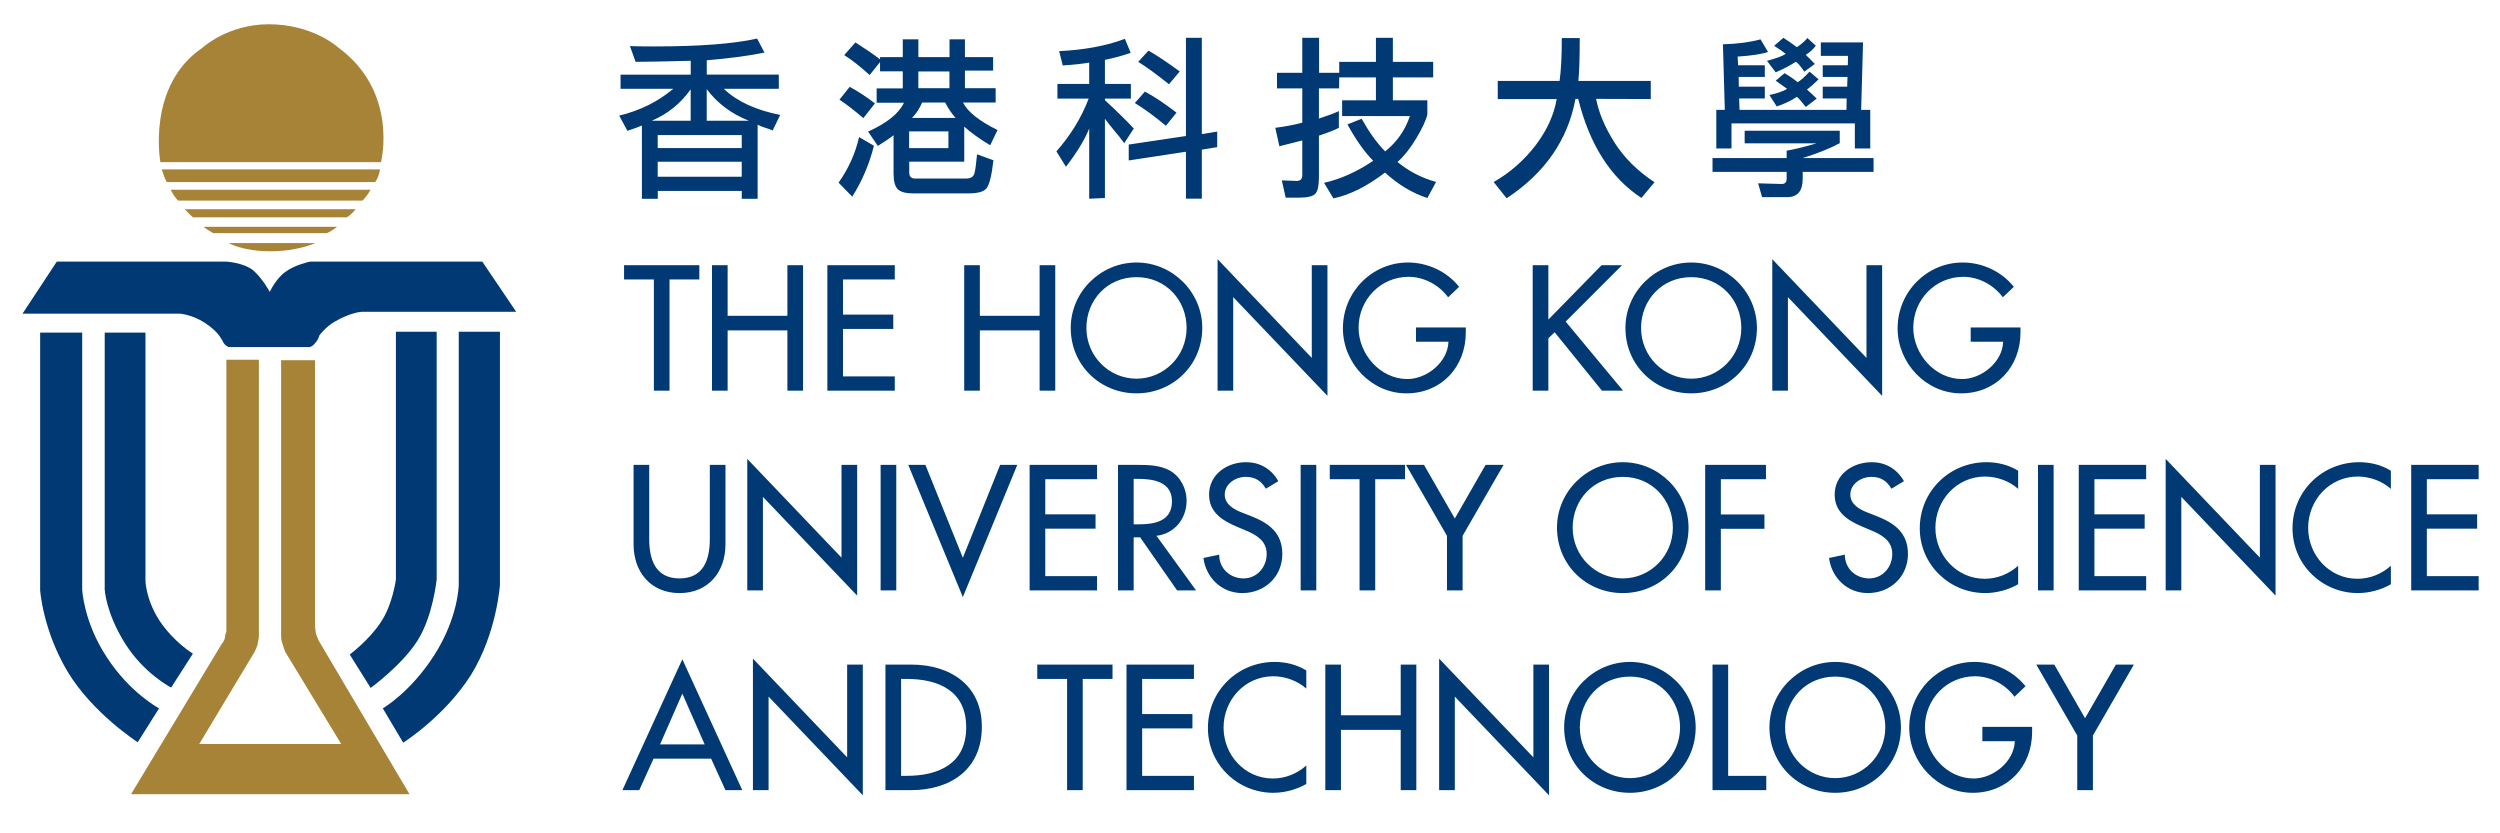
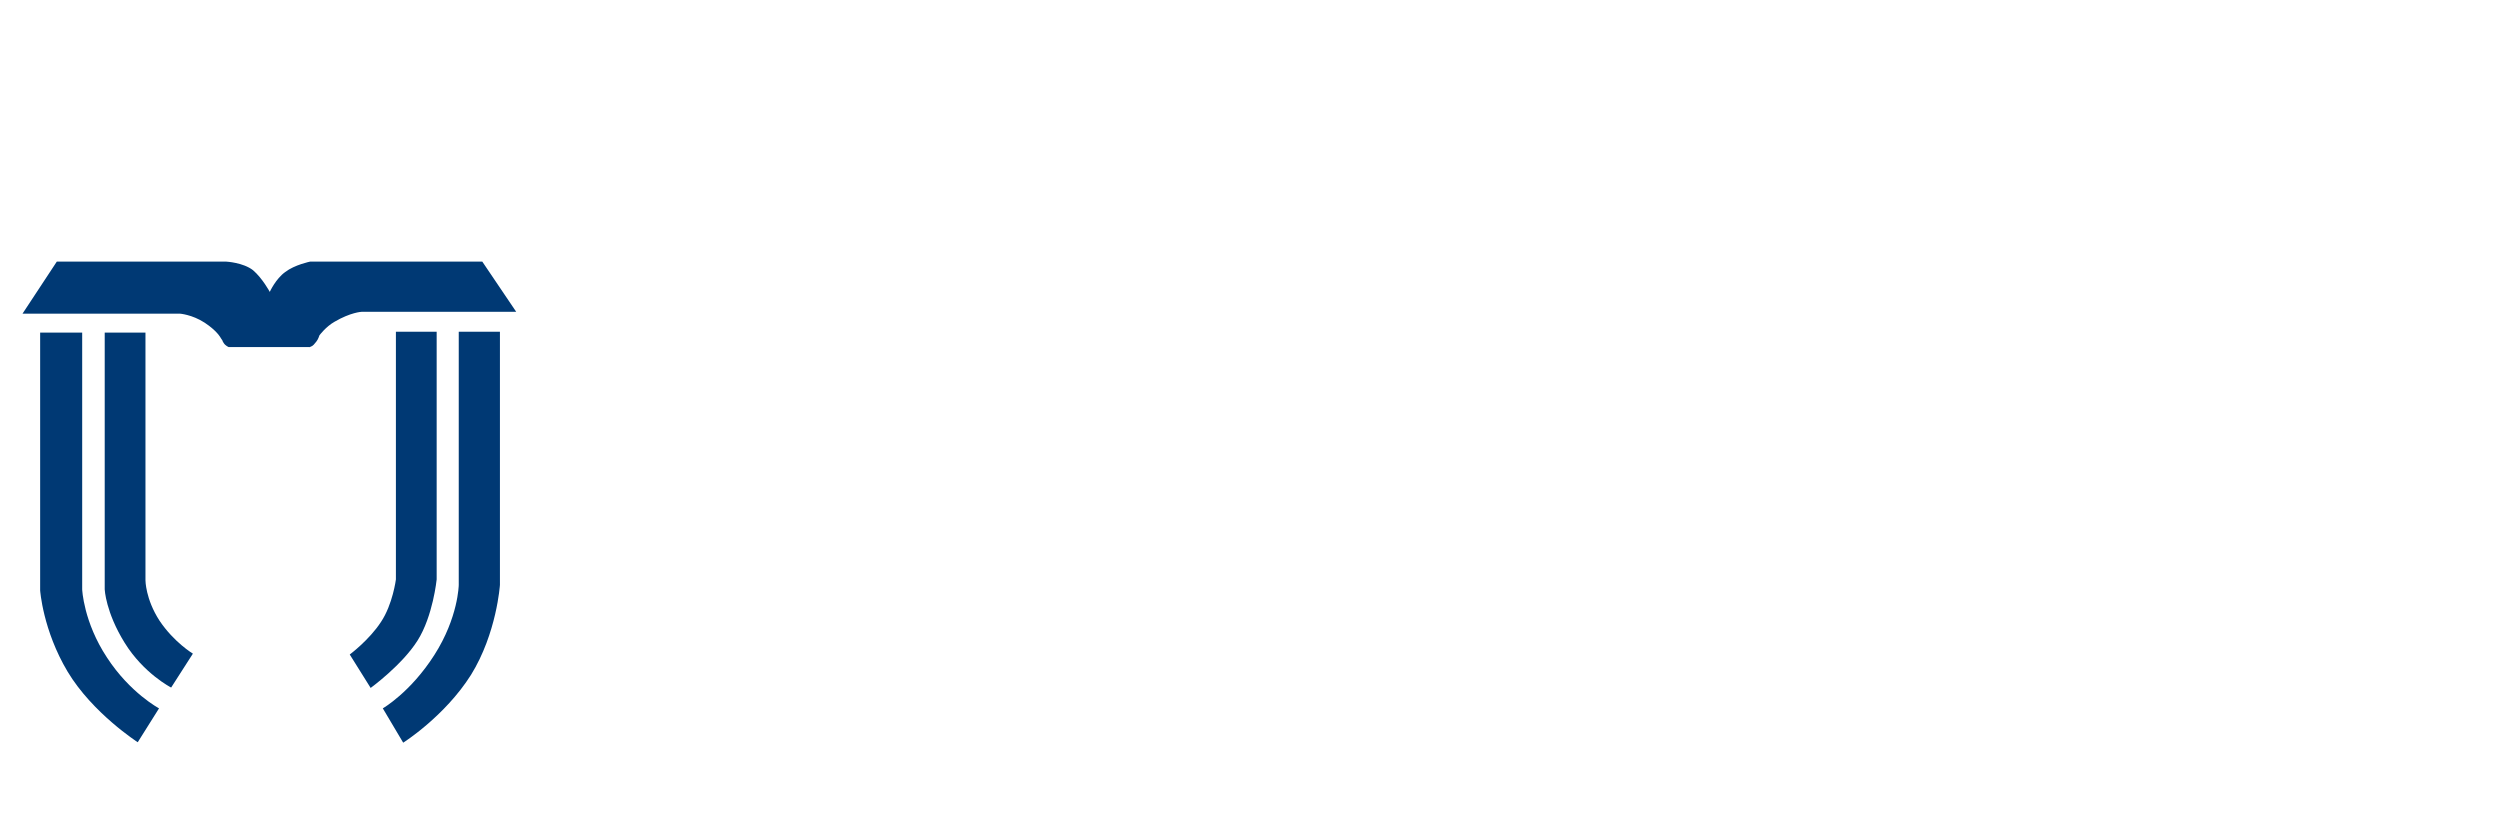
<svg xmlns="http://www.w3.org/2000/svg" width="100%" height="100%" viewBox="0 0 939 313" version="1.1" xml:space="preserve" style="fill-rule:evenodd;clip-rule:evenodd;stroke-linejoin:round;stroke-miterlimit:2;">
  <g id="Artboard1" transform="matrix(0.782,0,0,0.391,0,0)">
    <rect x="0" y="0" width="1200" height="800" style="fill:none;" />
    <g transform="matrix(1.278,0,0,2.556,-166.134,-628.754)">
-       <path d="M270.982,314.415C272.35,312.706 272.829,309.651 272.829,309.651L190.787,309.651C190.787,309.651 191.801,313.035 192.657,314.415L270.982,314.415ZM266.215,321.376C267.742,320.017 269.295,317.297 269.295,317.297L194.172,317.297C194.172,317.297 195.016,319.338 196.898,321.376L266.215,321.376ZM260.29,327.672C262.148,326.658 263.675,324.605 263.675,324.605L199.451,324.605C199.451,324.605 200.98,326.313 202.491,327.672L260.29,327.672ZM252.791,333.618C254.649,332.921 256.702,331.227 256.702,331.227L206.6,331.227C206.6,331.227 206.6,331.595 210.155,333.618L252.791,333.618ZM215.919,337.344C215.919,337.344 221.195,340.426 231.555,340.426C241.927,340.426 248.535,337.344 248.535,337.344L215.919,337.344Z" style="fill:rgb(167,131,55);fill-rule:nonzero;" />
-     </g>
+       </g>
    <g transform="matrix(1.278,0,0,2.556,-166.134,-628.754)">
      <path d="M215.075,344.32C215.075,344.32 221.368,344.649 225.082,347.537C228.661,350.61 231.385,355.695 231.385,355.695C231.385,355.695 233.596,350.796 237.175,348.234C240.73,345.493 246.521,344.32 246.521,344.32L311.26,344.32L324.002,363.182L265.874,363.182C265.874,363.182 261.804,363.347 255.684,366.938C252.446,368.778 250.052,372.013 250.052,372.013C250.052,372.013 249.576,373.545 248.879,374.377C248.194,375.245 247.682,375.937 246.853,376.254C245.985,376.622 246.168,376.418 246.168,376.418L215.919,376.418C215.919,376.418 214.695,375.937 214.06,374.892C213.375,373.878 213.878,374.228 213.208,373.396C212.696,372.552 211.496,370.319 206.914,367.267C202.162,364.176 197.565,363.867 197.565,363.867L138.462,363.867L151.339,344.32L215.075,344.32Z" style="fill:rgb(0,57,116);fill-rule:nonzero;" />
    </g>
    <g transform="matrix(1.278,0,0,2.556,-166.134,-628.754)">
      <path d="M169.348,370.99L169.348,467.495C169.348,467.495 169.692,476.024 176.836,487.557C183.97,499.112 194.318,504.391 194.318,504.391L202.488,491.648C202.488,491.648 195.369,487.384 189.919,479.223C184.667,471.089 184.667,464.098 184.667,464.098L184.667,370.99L169.348,370.99ZM278.787,370.658L278.787,463.754C278.787,463.754 277.602,473.112 273.179,479.735C268.756,486.531 261.439,491.974 261.439,491.974L269.295,504.537C269.295,504.537 281.169,495.886 286.936,486.698C292.727,477.535 294.106,463.754 294.106,463.754L294.106,370.658L278.787,370.658Z" style="fill:rgb(0,57,116);fill-rule:nonzero;" />
    </g>
    <g transform="matrix(1.278,0,0,2.556,-166.134,-628.754)">
      <path d="M145.084,370.99L145.084,467.851C145.084,467.851 146.087,482.817 155.421,498.441C164.802,514.054 181.761,524.941 181.761,524.941L189.764,512.207C189.764,512.207 178.879,506.429 170.228,493.15C161.358,479.738 160.882,467.495 160.882,467.495L160.882,370.99L145.084,370.99Z" style="fill:rgb(0,57,116);fill-rule:nonzero;" />
    </g>
    <g transform="matrix(1.278,0,0,2.556,-166.134,-628.754)">
-       <path d="M215.075,381.183L215.075,483.478C215.075,483.478 214.698,483.828 214.575,485.334C214.393,486.884 213.378,487.91 213.378,487.91L179.233,544.485L283.907,544.485L249.738,486.698L248.727,484.134L248.382,481.434L248.382,381.365L235.64,381.365L235.64,485.208C235.64,485.208 235.64,486.701 236.152,487.91C236.469,489.104 237.178,490.954 237.178,490.954L258.228,525.611L204.873,525.611L225.594,491.124C225.594,491.124 226.279,489.939 226.791,488.24C227.144,486.701 227.291,485.208 227.291,485.208L227.291,381.183L215.075,381.183Z" style="fill:rgb(167,131,55);fill-rule:nonzero;" />
-     </g>
+       </g>
    <g transform="matrix(1.278,0,0,2.556,-166.134,-628.754)">
      <path d="M302.405,370.658L302.405,465.819C302.405,465.819 302.258,478.05 293.241,492.151C284.24,506.27 273.864,512.207 273.864,512.207L281.525,525.111C281.525,525.111 297.138,515.254 307.01,499.626C316.697,483.987 317.882,465.819 317.882,465.819L317.882,370.658L302.405,370.658Z" style="fill:rgb(0,57,116);fill-rule:nonzero;" />
    </g>
    <g transform="matrix(1.278,0,0,2.556,-166.134,-628.754)">
-       <path d="M190.263,306.927C190.263,306.927 185.011,278.228 206.073,263.933C206.073,263.933 215.59,255.111 231.031,255.111C247.536,255.111 257.031,263.765 257.031,263.765C279.975,280.572 273.182,306.927 273.182,306.927L190.263,306.927Z" style="fill:rgb(167,131,55);fill-rule:nonzero;" />
-     </g>
+       </g>
    <g transform="matrix(1.278,0,0,2.556,-166.134,-628.754)">
-       <path d="M414.732,292.841L414.732,320.705L408.77,320.705L408.77,317.755L377.208,317.755L377.208,320.705L371.237,320.705L371.237,293.167C370.175,293.637 368.355,294.305 365.791,295.161L362.705,289.448C370.492,287.565 377.273,284.205 383.046,279.369L363.217,279.369L363.217,274.042L389.588,274.042L389.588,268.835C379.961,269.089 373.057,269.227 368.867,269.227L366.748,263.319C369.184,263.406 372.204,263.445 375.795,263.445C392.862,263.445 405.775,262.463 414.543,260.488L417.302,265.755C411.482,266.952 404.255,267.919 395.615,268.646L395.615,274.039L422.692,274.039L422.692,279.366L402.028,279.366C406.903,284.07 413.963,287.344 423.207,289.187L420.379,295.029C419.526,294.637 418.583,294.296 417.557,294.002C416.533,293.697 415.588,293.317 414.732,292.841ZM374.93,291.372L389.567,291.372L389.567,279.557C385.841,284.863 380.963,288.795 374.93,291.372ZM408.758,296.759L377.178,296.759L377.178,301.636L408.758,301.636L408.758,296.759ZM377.178,312.419L408.758,312.419L408.758,306.766L377.178,306.766L377.178,312.419ZM395.6,279.494L395.6,291.369L411.452,291.369C404.904,288.795 399.619,284.839 395.6,279.494ZM458.444,300.769C456.694,307.708 453.973,314.083 450.296,319.9L445.157,314.636C448.928,309.292 451.493,303.579 452.86,297.504L458.444,300.769ZM454.467,290.372C450.999,287.425 448.006,285.114 445.484,283.448L449.332,278.629C452.375,280.257 455.539,282.334 458.83,284.851L454.467,290.372ZM460.74,267.461L469.284,267.461L469.284,260.785L475.146,260.785L475.146,267.464L486.85,267.464L486.85,260.785L492.641,260.785L492.641,267.464L503.232,267.464L503.232,272.534L492.641,272.534L492.641,279.144L504.192,279.144L504.192,284.531L491.932,284.531C493.64,288.002 497.968,291.447 504.898,294.867L502.136,300.58C498.201,298.225 494.945,295.894 492.383,293.583L492.383,306.742L471.717,306.742L471.717,310.848C471.717,312.344 472.468,313.095 473.964,313.095L493.024,313.095C494.819,313.095 495.888,312.431 496.229,311.102C496.573,309.734 496.896,307.361 497.195,303.98L503.36,306.227C502.675,312.173 501.753,315.747 500.598,316.944C499.485,318.105 497.282,318.679 493.99,318.679L473.198,318.679C470.457,318.679 468.529,318.168 467.419,317.141C466.354,316.073 465.818,314.083 465.818,311.174L465.818,296.794C464.744,297.689 462.778,299.042 459.914,300.84L456.251,295.445C463.355,292.24 467.847,288.625 469.726,284.597L459.459,284.597L459.459,279.21L469.281,279.21L469.281,272.788L460.74,272.788L460.74,269.322L456.822,274.197C453.315,270.992 450.128,268.488 447.261,266.692L451.496,261.94C455.138,264.253 458.217,266.366 460.74,268.296L460.74,267.461ZM471.669,295.382L471.669,301.675L486.434,301.675L486.434,295.382L471.669,295.382ZM476.55,284.534C475.604,286.721 474.347,288.649 472.761,290.313L489.124,290.313C487.715,288.732 486.407,286.808 485.21,284.534L476.55,284.534ZM475.134,272.854L475.134,279.144L486.82,279.144L486.82,272.854L475.134,272.854ZM539.349,269.505C537.087,269.936 533.771,270.301 529.399,270.594L528.055,265.208C537.637,264.741 545.873,263.2 552.762,260.587L554.944,265.854C551.864,266.919 548.632,267.799 545.254,268.485L545.254,277.537L555.006,277.537L555.006,283.055L545.254,283.055L545.254,283.633C550.042,288.08 553.66,291.635 556.102,294.287L552.508,299.808C551.218,298.012 549.943,296.387 548.653,294.93C547.537,293.604 546.406,292.171 545.254,290.63L545.254,320.415L539.346,320.669L539.346,294.284C537.724,298.39 534.809,303.187 530.617,308.663L527.02,302.884C532.412,296.762 536.455,290.154 539.149,283.053L527.403,283.053L527.403,277.534L539.343,277.534L539.343,269.505L539.349,269.505ZM554.201,306.29L554.201,300.32L575.706,297.106L575.706,260.198L581.67,260.198L581.67,296.405L587.452,295.439L587.452,301.283L581.67,302.244L581.67,320.666L575.706,320.666L575.706,303.016L554.201,306.29ZM568.174,293.257C563.766,289.579 559.872,286.733 556.494,284.716L560.282,280.416C563.487,282.089 567.447,284.716 572.16,288.316L568.174,293.257ZM569.326,277.657C564.583,273.853 560.725,271.049 557.775,269.251L561.626,265.013C564.412,266.56 568.323,269.167 573.372,272.842L569.326,277.657ZM633.257,279.204L625.682,279.204L625.682,290.555C629.106,289.442 631.608,288.502 633.182,287.733L633.182,294.023C631.865,294.754 629.36,295.735 625.682,296.977L625.682,312.703C625.682,315.741 625.246,317.749 624.387,318.739C623.483,319.766 621.457,320.277 618.279,320.277L613.197,320.277L611.731,313.789L617.303,313.987C618.722,313.987 619.428,313.278 619.428,311.868L619.428,298.776C615.786,299.715 612.925,300.445 610.827,300.957L609.28,294.02C613,293.554 616.381,292.91 619.428,292.099L619.428,279.204L609.926,279.204L609.926,273.354L619.428,273.354L619.428,260.198L625.742,260.198L625.742,273.354L633.317,273.354L633.317,269.251L647.109,269.251L647.109,260.198L653.472,260.198L653.472,269.251L668.623,269.251L668.623,275.092L653.472,275.092L653.472,283.693L666.436,283.693L666.436,289.02C665.873,291.336 664.469,294.347 662.21,298.072C659.975,301.798 657.64,304.731 655.198,306.868C659.487,310.375 664.308,312.88 669.712,314.376L666.436,320.412C660.789,318.572 655.489,315.381 650.518,310.848C643.761,316.019 637.3,319.257 631.129,320.541L627.61,314.702C633.768,313.329 639.921,310.572 646.083,306.419C642.794,303.082 639.556,298.524 636.408,292.749L641.735,290.63C644.676,295.852 647.621,299.94 650.578,302.887C654.953,299.425 658.053,294.993 659.888,289.603L634.4,289.603L634.4,283.69L647.106,283.69L647.106,275.089L633.314,275.089L633.257,279.204ZM729.858,283.148C730.848,288.37 733.158,293.841 736.785,299.581C740.427,305.314 745.437,310.276 751.811,314.475L746.879,320.379C735.322,312.805 727.407,300.392 723.127,283.151L722.101,283.151C719.228,298.599 710.606,311.045 696.227,320.511L691.352,314.406C697.421,310.943 702.652,306.386 707.012,300.736C711.324,295.092 714.012,289.253 715.041,283.217L692.89,283.217L692.89,276.409L716.131,276.409C716.681,272.513 716.959,267.147 716.959,260.297L723.705,260.297C723.705,267.659 723.531,273.027 723.19,276.409L750.399,276.409L750.399,283.214L729.858,283.148ZM821.422,295.122L821.422,299.802C817.66,301.813 813.016,303.674 807.497,305.386L834.131,305.386L834.131,310.584L807.497,310.584L807.497,313.215C807.497,317.794 805.543,320.083 801.656,320.083L792.229,320.083L790.748,314.888L799.534,315.142C800.83,315.142 801.467,314.499 801.467,313.215L801.467,310.584L773.609,310.584L773.609,305.386L801.467,305.386L801.467,302.624C804.424,302.112 808.162,301.197 812.707,299.865L785.684,299.865L785.684,295.122L821.422,295.122ZM827.099,292.359L780.732,292.359L780.732,301.795L775.028,301.795L775.028,287.29L778.227,287.29L777.518,262.64C783.087,262.469 787.806,261.844 791.643,260.779L794.477,265.522C792.08,266.339 788.27,266.913 783.042,267.258L783.236,270.531L793.253,270.531L793.253,274.901L783.431,274.901L783.494,278.558L793.256,278.558L793.256,282.987L783.628,282.987L783.751,287.287L823.948,287.287L824.019,282.987L815.027,282.987L815.027,278.558L824.214,278.558L824.337,274.901L815.027,274.901L815.027,270.531L824.456,270.531L824.531,267L814.314,267L814.314,261.931L830.175,261.931L829.466,287.29L832.889,287.29L832.889,301.795L827.099,301.795L827.099,292.359ZM804.858,269.251C802.73,270.618 800.216,271.929 797.355,273.171L794.079,268.868C797.673,267.883 800.031,267.003 801.141,266.234C800.07,265.378 798.612,264.379 796.766,263.218L800.237,260.201C801.913,261.275 803.61,262.449 805.316,263.732C807.15,262.493 808.458,261.338 809.23,260.27L812.426,263.158C811.498,264.442 810.23,265.597 808.641,266.623C809.493,267.392 810.643,268.529 812.052,270.023L808.129,272.914C806.423,270.472 805.334,269.251 804.858,269.251ZM805.25,282.409C803.284,283.777 800.779,284.974 797.747,286L794.985,281.7C797.93,281.065 800.162,280.29 801.656,279.39C800.803,278.752 799.36,277.726 797.355,276.313L800.689,273.491C801.509,274.042 802.254,274.518 802.94,274.904C803.757,275.457 804.648,276.119 805.636,276.888C806.908,276.083 808.398,274.751 810.062,272.914L813.459,275.801C811.884,277.385 810.427,278.668 809.11,279.65C810.343,280.724 811.564,281.855 812.764,283.055L808.646,286.198C806.689,283.672 805.543,282.409 805.25,282.409ZM381.622,392.827L375.741,392.827L375.741,351.032L364.537,351.032L364.537,345.652L392.82,345.652L392.82,351.032L381.622,351.032L381.622,392.827ZM425.918,364.672L425.918,345.649L431.801,345.649L431.801,392.824L425.918,392.824L425.918,370.176L403.459,370.176L403.459,392.827L397.581,392.827L397.581,345.649L403.459,345.649L403.459,364.672L425.918,364.672ZM440.938,345.649L466.276,345.649L466.276,351.029L446.815,351.029L446.815,364.233L465.713,364.233L465.713,369.61L446.815,369.61L446.815,387.443L466.276,387.443L466.276,392.824L440.938,392.824L440.938,345.649ZM520.708,364.672L520.708,345.649L526.589,345.649L526.589,392.824L520.708,392.824L520.708,370.176L498.249,370.176L498.249,392.827L492.368,392.827L492.368,345.649L498.249,345.649L498.249,364.672L520.708,364.672ZM581.838,369.233C581.838,383.253 570.765,393.826 557.122,393.826C543.479,393.826 532.406,383.253 532.406,369.233C532.406,355.722 543.602,344.649 557.122,344.649C570.634,344.649 581.838,355.722 581.838,369.233ZM575.952,369.233C575.952,358.849 568.198,350.152 557.122,350.152C546.044,350.152 538.293,358.849 538.293,369.233C538.293,379.998 546.923,388.314 557.122,388.314C567.318,388.317 575.952,379.998 575.952,369.233ZM587.593,343.395L622.995,380.497L622.995,345.649L628.887,345.649L628.887,394.766L593.473,357.664L593.473,392.827L587.593,392.827L587.593,343.395ZM680.878,369.051L680.878,370.927C680.878,383.879 671.738,393.826 658.544,393.826C645.341,393.826 634.696,382.439 634.696,369.365C634.696,355.784 645.598,344.649 659.155,344.649C666.486,344.649 673.743,347.962 678.373,353.788L674.243,357.724C670.859,353.094 665.17,350.027 659.412,350.027C648.845,350.027 640.589,358.597 640.589,369.17C640.589,379.064 648.722,388.446 658.912,388.446C666.241,388.446 674.109,382.119 674.366,374.431L662.162,374.431L662.162,369.051L680.878,369.051ZM731.922,345.649L739.619,345.649L718.411,366.857L739.996,392.824L732.057,392.824L714.281,370.864L711.911,373.115L711.911,392.821L706.025,392.821L706.025,345.649L711.911,345.649L711.911,366.103L731.922,345.649ZM790.296,369.233C790.296,383.253 779.229,393.826 765.592,393.826C751.955,393.826 740.876,383.253 740.876,369.233C740.876,355.722 752.081,344.649 765.592,344.649C779.104,344.649 790.296,355.722 790.296,369.233ZM784.43,369.233C784.43,358.849 776.662,350.152 765.592,350.152C754.522,350.152 746.754,358.849 746.754,369.233C746.754,379.998 755.39,388.314 765.592,388.314C775.782,388.317 784.43,379.998 784.43,369.233ZM796.063,343.395L831.468,380.497L831.468,345.649L837.354,345.649L837.354,394.766L801.94,357.664L801.94,392.827L796.063,392.827L796.063,343.395ZM889.351,369.051L889.351,370.927C889.351,383.879 880.208,393.826 867.017,393.826C853.799,393.826 843.169,382.439 843.169,369.365C843.169,355.784 854.053,344.649 867.627,344.649C874.959,344.649 882.216,347.962 886.846,353.788L882.713,357.724C879.332,353.094 873.637,350.027 867.885,350.027C857.318,350.027 849.055,358.597 849.055,369.17C849.055,379.064 857.195,388.446 867.382,388.446C874.699,388.446 882.581,382.119 882.836,374.431L870.635,374.431L870.635,369.051L889.351,369.051ZM373.99,420.706L373.99,448.558C373.99,456.255 376.304,463.377 385.377,463.377C394.451,463.377 396.764,456.255 396.764,448.558L396.764,420.706L402.648,420.706L402.648,450.563C402.648,460.947 396.204,468.889 385.377,468.889C374.553,468.889 368.107,460.947 368.107,450.563L368.107,420.706L373.99,420.706ZM410.841,418.455L446.253,455.56L446.253,420.706L452.133,420.706L452.133,469.829L416.722,432.727L416.722,467.887L410.838,467.887L410.838,418.455L410.841,418.455ZM466.839,467.887L460.955,467.887L460.955,420.706L466.839,420.706L466.839,467.887ZM491.863,455.62L505.877,420.706L512.32,420.706L491.863,470.392L471.339,420.706L477.786,420.706L491.863,455.62ZM516.953,420.706L542.291,420.706L542.291,426.092L522.836,426.092L522.836,439.299L541.731,439.299L541.731,444.673L522.836,444.673L522.836,462.512L542.291,462.512L542.291,467.887L516.953,467.887L516.953,420.706ZM579.519,467.887L572.384,467.887L558.496,447.926L556.057,447.926L556.057,467.887L550.173,467.887L550.173,420.706L557.308,420.706C561.503,420.706 566.001,420.778 569.76,422.902C573.698,425.21 575.949,429.657 575.949,434.166C575.949,440.912 571.445,446.556 564.628,447.361L579.519,467.887ZM556.057,443.051L557.936,443.051C563.936,443.051 570.451,441.911 570.451,434.409C570.451,427.032 563.437,425.958 557.625,425.958L556.06,425.958L556.06,443.051L556.057,443.051ZM605.734,429.657C603.986,426.715 601.73,425.213 598.163,425.213C594.407,425.213 590.28,427.777 590.28,431.904C590.28,435.609 593.91,437.539 596.852,438.664L600.23,439.981C606.919,442.609 611.925,446.295 611.925,454.175C611.925,462.755 605.297,468.886 596.852,468.886C589.215,468.886 583.274,463.251 582.272,455.692L588.212,454.435C588.149,459.624 592.279,463.374 597.352,463.374C602.424,463.374 606.048,459.125 606.048,454.175C606.048,449.12 601.981,446.918 597.911,445.236L594.658,443.865C589.281,441.546 584.4,438.479 584.4,431.904C584.4,424.27 591.157,419.7 598.291,419.7C603.543,419.7 607.862,422.265 610.426,426.838L605.734,429.657ZM624.692,467.887L618.817,467.887L618.817,420.706L624.692,420.706L624.692,467.887ZM646.84,467.887L640.954,467.887L640.954,426.092L629.761,426.092L629.761,420.706L658.032,420.706L658.032,426.092L646.84,426.092L646.84,467.887ZM658.415,420.706L665.173,420.706L676.754,440.864L688.32,420.706L695.075,420.706L679.684,447.361L679.684,467.884L673.806,467.884L673.806,447.361L658.415,420.706ZM764.59,444.293C764.59,458.311 753.523,468.889 739.877,468.889C726.228,468.889 715.158,458.311 715.158,444.293C715.158,430.782 726.362,419.7 739.877,419.7C753.4,419.7 764.59,430.782 764.59,444.293ZM758.7,444.293C758.7,433.912 750.955,425.213 739.877,425.213C728.795,425.213 721.047,433.912 721.047,444.293C721.047,455.061 729.675,463.377 739.877,463.377C750.075,463.377 758.7,455.058 758.7,444.293ZM776.733,426.092L776.733,439.35L793.121,439.35L793.121,444.736L776.733,444.736L776.733,467.887L770.847,467.887L770.847,420.706L793.693,420.706L793.693,426.092L776.733,426.092ZM840.847,429.657C839.111,426.715 836.852,425.213 833.287,425.213C829.535,425.213 825.405,427.777 825.405,431.904C825.405,435.609 829.035,437.539 831.977,438.664L835.349,439.981C842.044,442.609 847.053,446.295 847.053,454.175C847.053,462.755 840.419,468.886 831.977,468.886C824.331,468.886 818.393,463.251 817.391,455.692L823.34,454.435C823.277,459.624 827.407,463.374 832.465,463.374C837.549,463.374 841.164,459.125 841.164,454.175C841.164,449.12 837.109,446.918 833.027,445.236L829.774,443.865C824.402,441.546 819.516,438.479 819.516,431.904C819.516,424.27 826.285,419.7 833.419,419.7C838.674,419.7 842.983,422.265 845.551,426.838L840.847,429.657ZM888.471,429.719C885.098,426.715 880.46,425.09 876.022,425.09C865.455,425.09 857.369,433.912 857.369,444.356C857.369,454.696 865.386,463.512 875.89,463.512C880.532,463.512 884.967,461.755 888.471,458.625L888.471,465.565C884.844,467.689 880.211,468.886 876.082,468.886C862.633,468.886 851.5,458.185 851.5,444.551C851.5,430.599 862.693,419.697 876.584,419.697C880.714,419.697 884.904,420.703 888.471,422.899L888.471,429.719ZM901.8,467.887L895.925,467.887L895.925,420.706L901.8,420.706L901.8,467.887ZM911.245,420.706L936.583,420.706L936.583,426.092L917.134,426.092L917.134,439.299L936.02,439.299L936.02,444.673L917.134,444.673L917.134,462.512L936.583,462.512L936.583,467.887L911.245,467.887L911.245,420.706ZM943.912,418.455L979.317,455.56L979.317,420.706L985.206,420.706L985.206,469.829L949.789,432.727L949.789,467.887L943.912,467.887L943.912,418.455ZM1028.55,429.719C1025.18,426.715 1020.55,425.09 1016.11,425.09C1005.53,425.09 997.461,433.912 997.461,444.356C997.461,454.696 1005.46,463.512 1015.98,463.512C1020.61,463.512 1025.06,461.755 1028.55,458.625L1028.55,465.565C1024.93,467.689 1020.3,468.886 1016.16,468.886C1002.72,468.886 991.581,458.185 991.581,444.551C991.581,430.599 1002.77,419.697 1016.68,419.697C1020.81,419.697 1024.98,420.703 1028.55,422.899L1028.55,429.719ZM1036.19,420.706L1061.54,420.706L1061.54,426.092L1042.07,426.092L1042.07,439.299L1060.97,439.299L1060.97,444.673L1042.07,444.673L1042.07,462.512L1061.54,462.512L1061.54,467.887L1036.19,467.887L1036.19,420.706ZM375.615,531.12L370.241,542.947L363.914,542.947L386.437,493.761L408.965,542.947L402.642,542.947L397.261,531.12L375.615,531.12ZM386.437,506.665L378.057,525.749L394.825,525.749L386.437,506.665ZM412.966,493.516L448.377,530.618L448.377,495.766L454.261,495.766L454.261,544.889L418.849,507.787L418.849,542.95L412.966,542.95L412.966,493.516ZM462.769,495.766L472.531,495.766C486.985,495.766 499,503.415 499,519.114C499,535.19 487.236,542.95 472.342,542.95L462.769,542.95L462.769,495.766ZM468.652,537.572L470.717,537.572C482.732,537.572 493.117,533.066 493.117,519.357C493.117,505.588 482.732,501.153 470.717,501.153L468.652,501.153L468.652,537.572ZM536.907,542.95L531.036,542.95L531.036,501.153L519.828,501.153L519.828,495.766L548.114,495.766L548.114,501.153L536.907,501.153L536.907,542.95ZM553.366,495.766L578.708,495.766L578.708,501.153L559.247,501.153L559.247,514.362L578.142,514.362L578.142,519.737L559.247,519.737L559.247,537.572L578.708,537.572L578.708,542.95L553.366,542.95L553.366,495.766ZM620.942,504.783C617.558,501.775 612.925,500.153 608.487,500.153C597.914,500.153 589.846,508.972 589.846,519.419C589.846,529.753 597.851,538.575 608.361,538.575C612.988,538.575 617.435,536.812 620.942,533.688L620.942,540.625C617.303,542.75 612.686,543.947 608.544,543.947C595.101,543.947 583.96,533.245 583.96,519.608C583.96,505.659 595.155,494.76 609.047,494.76C613.17,494.76 617.372,495.763 620.942,497.962L620.942,504.783ZM656.422,514.796L656.422,495.766L662.288,495.766L662.288,542.95L656.422,542.95L656.422,520.299L633.957,520.299L633.957,542.95L628.079,542.95L628.079,495.766L633.957,495.766L633.957,514.796L656.422,514.796ZM670.862,493.516L706.282,530.618L706.282,495.766L712.156,495.766L712.156,544.889L676.754,507.787L676.754,542.95L670.862,542.95L670.862,493.516ZM767.277,519.357C767.277,533.371 756.21,543.95 742.561,543.95C728.927,543.95 717.845,533.371 717.845,519.357C717.845,505.842 729.047,494.763 742.561,494.763C756.088,494.763 767.277,505.842 767.277,519.357ZM761.405,519.357C761.405,508.972 753.646,500.276 742.564,500.276C731.497,500.276 723.738,508.972 723.738,519.357C723.738,530.121 732.362,538.44 742.564,538.44C752.763,538.44 761.405,530.118 761.405,519.357ZM779.484,537.572L793.815,537.572L793.815,542.95L773.606,542.95L773.606,495.766L779.484,495.766L779.484,537.572ZM844.417,519.357C844.417,533.371 833.35,543.95 819.713,543.95C806.079,543.95 795,533.371 795,519.357C795,505.842 806.202,494.763 819.713,494.763C833.228,494.763 844.417,505.842 844.417,519.357ZM838.539,519.357C838.539,508.972 830.783,500.276 819.713,500.276C808.632,500.276 800.875,508.972 800.875,519.357C800.875,530.121 809.514,538.44 819.713,538.44C829.903,538.44 838.539,530.118 838.539,519.357ZM893.723,519.168L893.723,521.053C893.723,534.002 884.584,543.947 871.389,543.947C858.195,543.947 847.541,532.56 847.541,519.488C847.541,505.902 858.44,494.76 872.015,494.76C879.332,494.76 886.589,498.085 891.233,503.9L887.1,507.844C883.716,503.211 878.012,500.15 872.272,500.15C861.69,500.15 853.434,508.712 853.434,519.291C853.434,529.187 861.567,538.569 871.754,538.569C879.086,538.569 886.969,532.24 887.223,524.543L875.019,524.543L875.019,519.168L893.723,519.168ZM895.288,495.766L902.057,495.766L913.615,515.921L925.196,495.766L931.965,495.766L916.568,522.424L916.568,542.947L910.682,542.947L910.682,522.424L895.288,495.766Z" style="fill:rgb(0,57,116);fill-rule:nonzero;" />
-     </g>
+       </g>
  </g>
</svg>